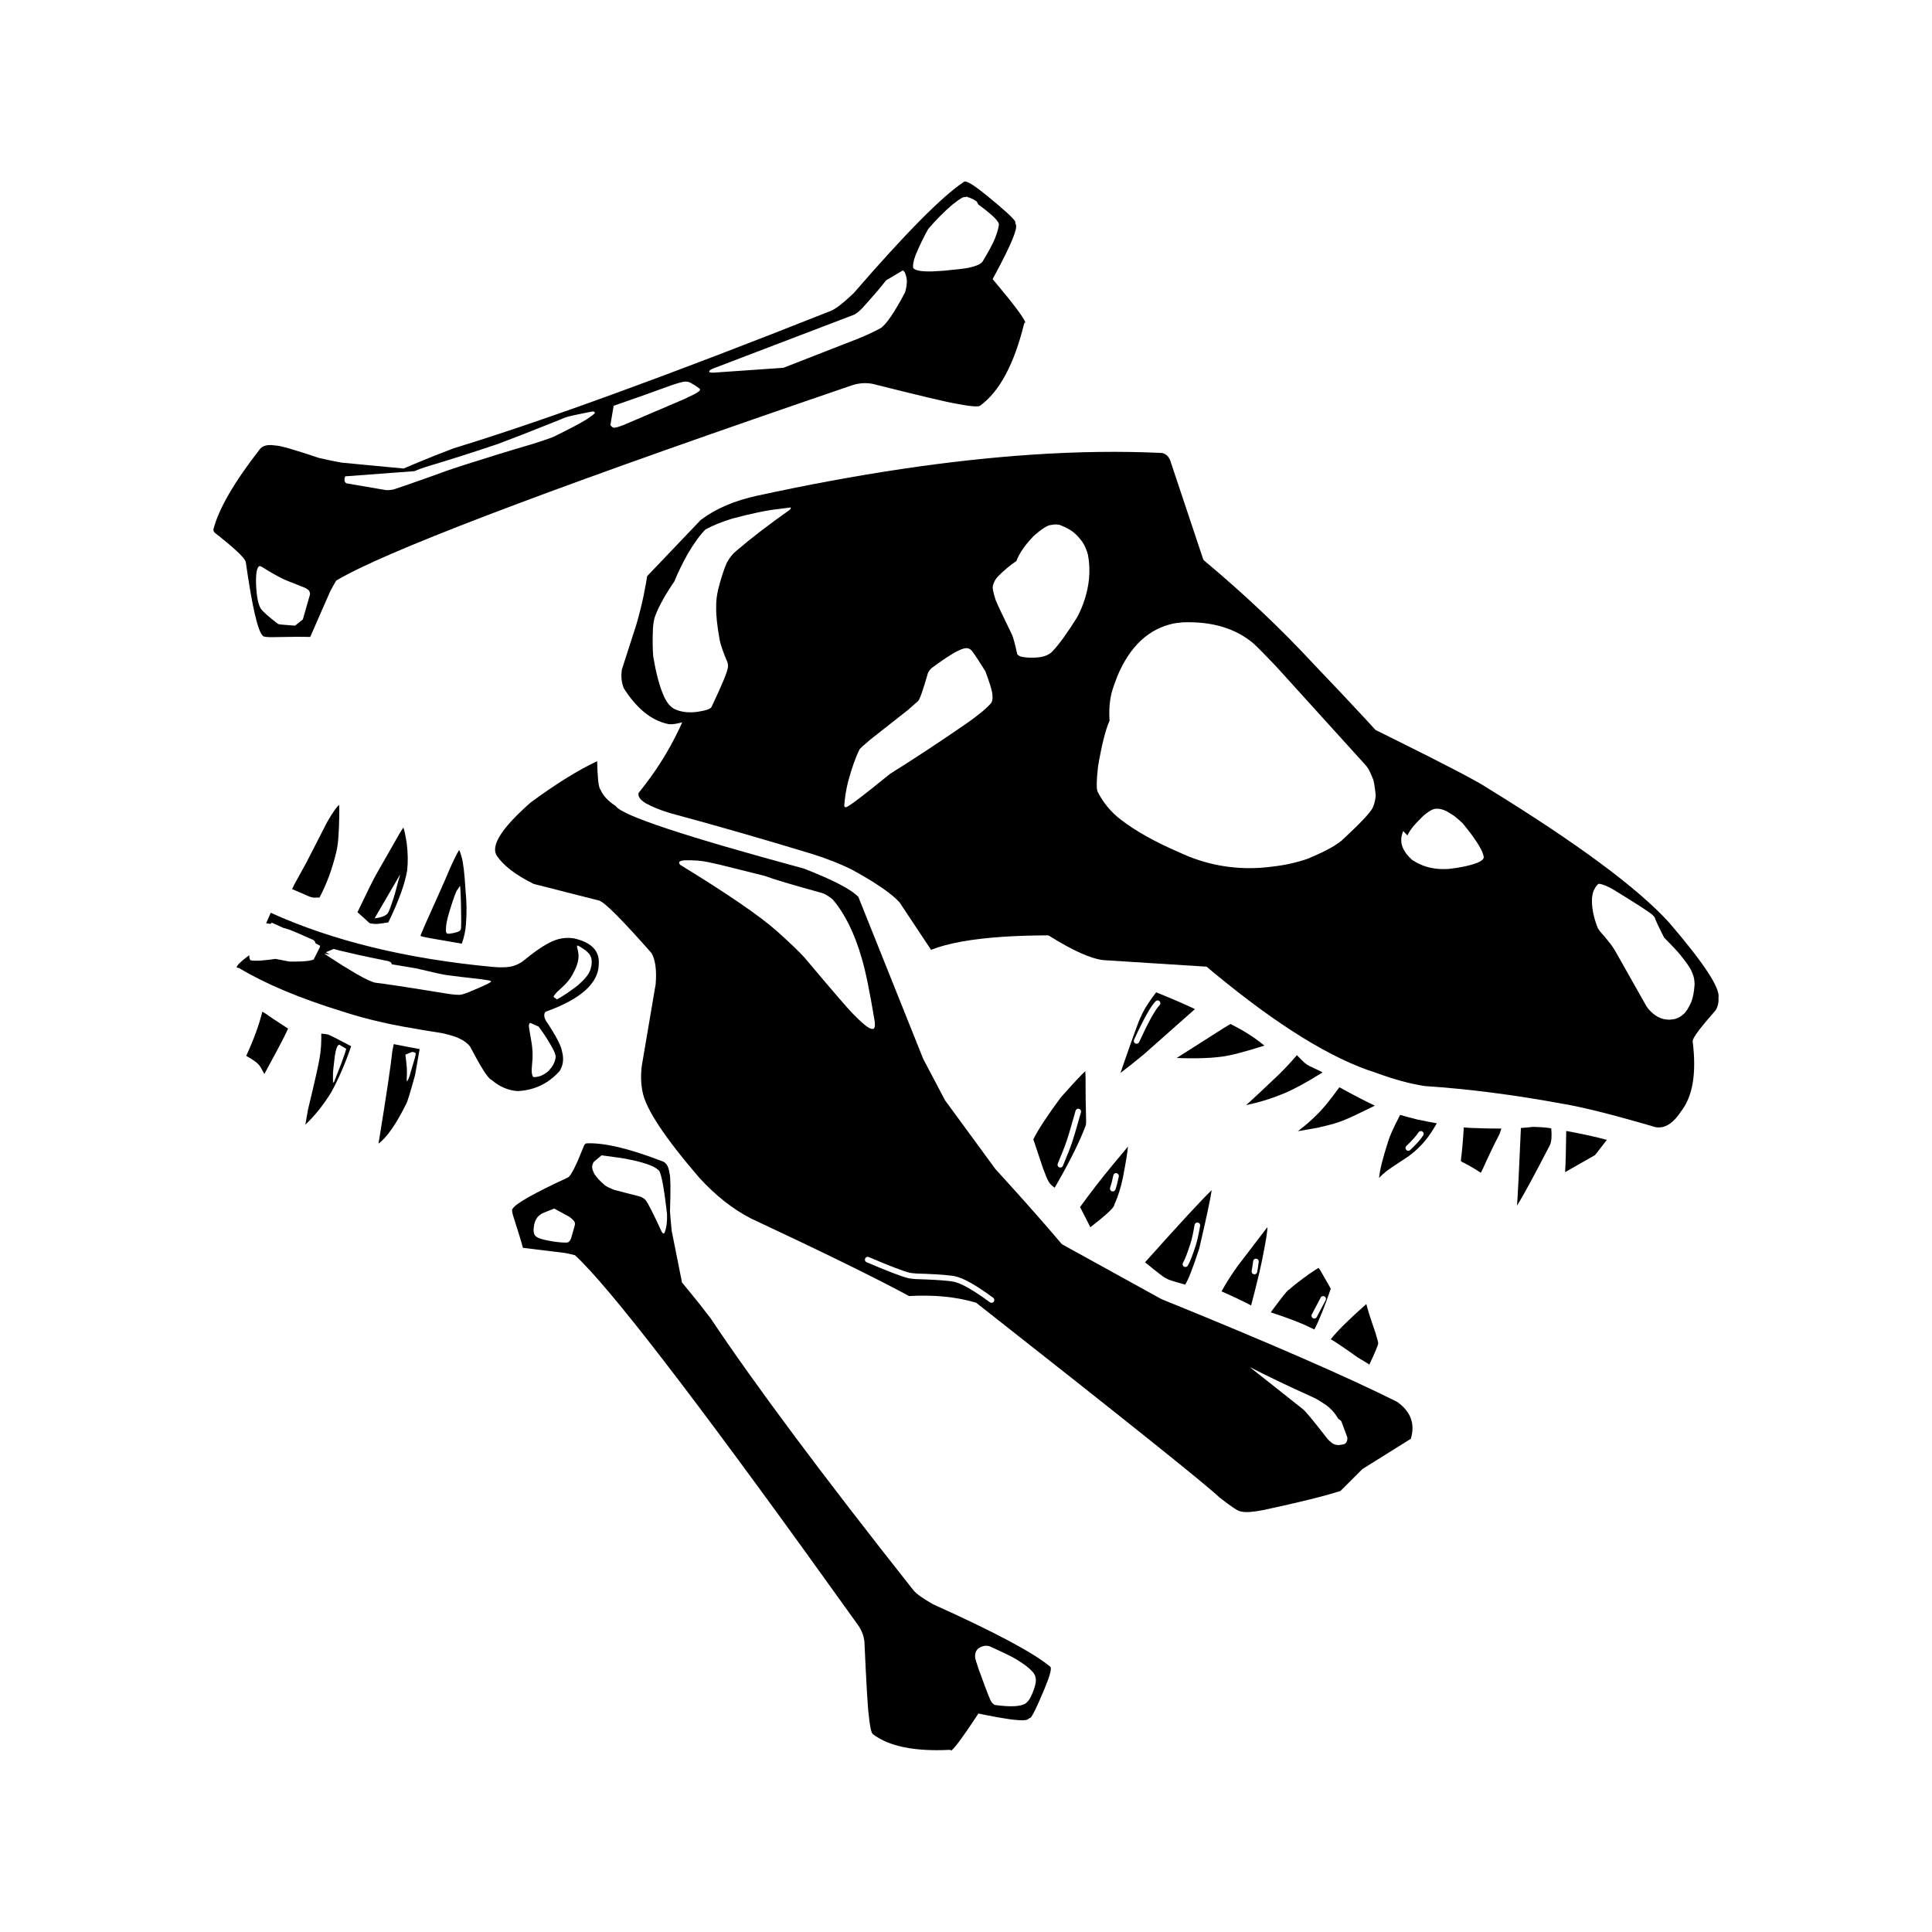
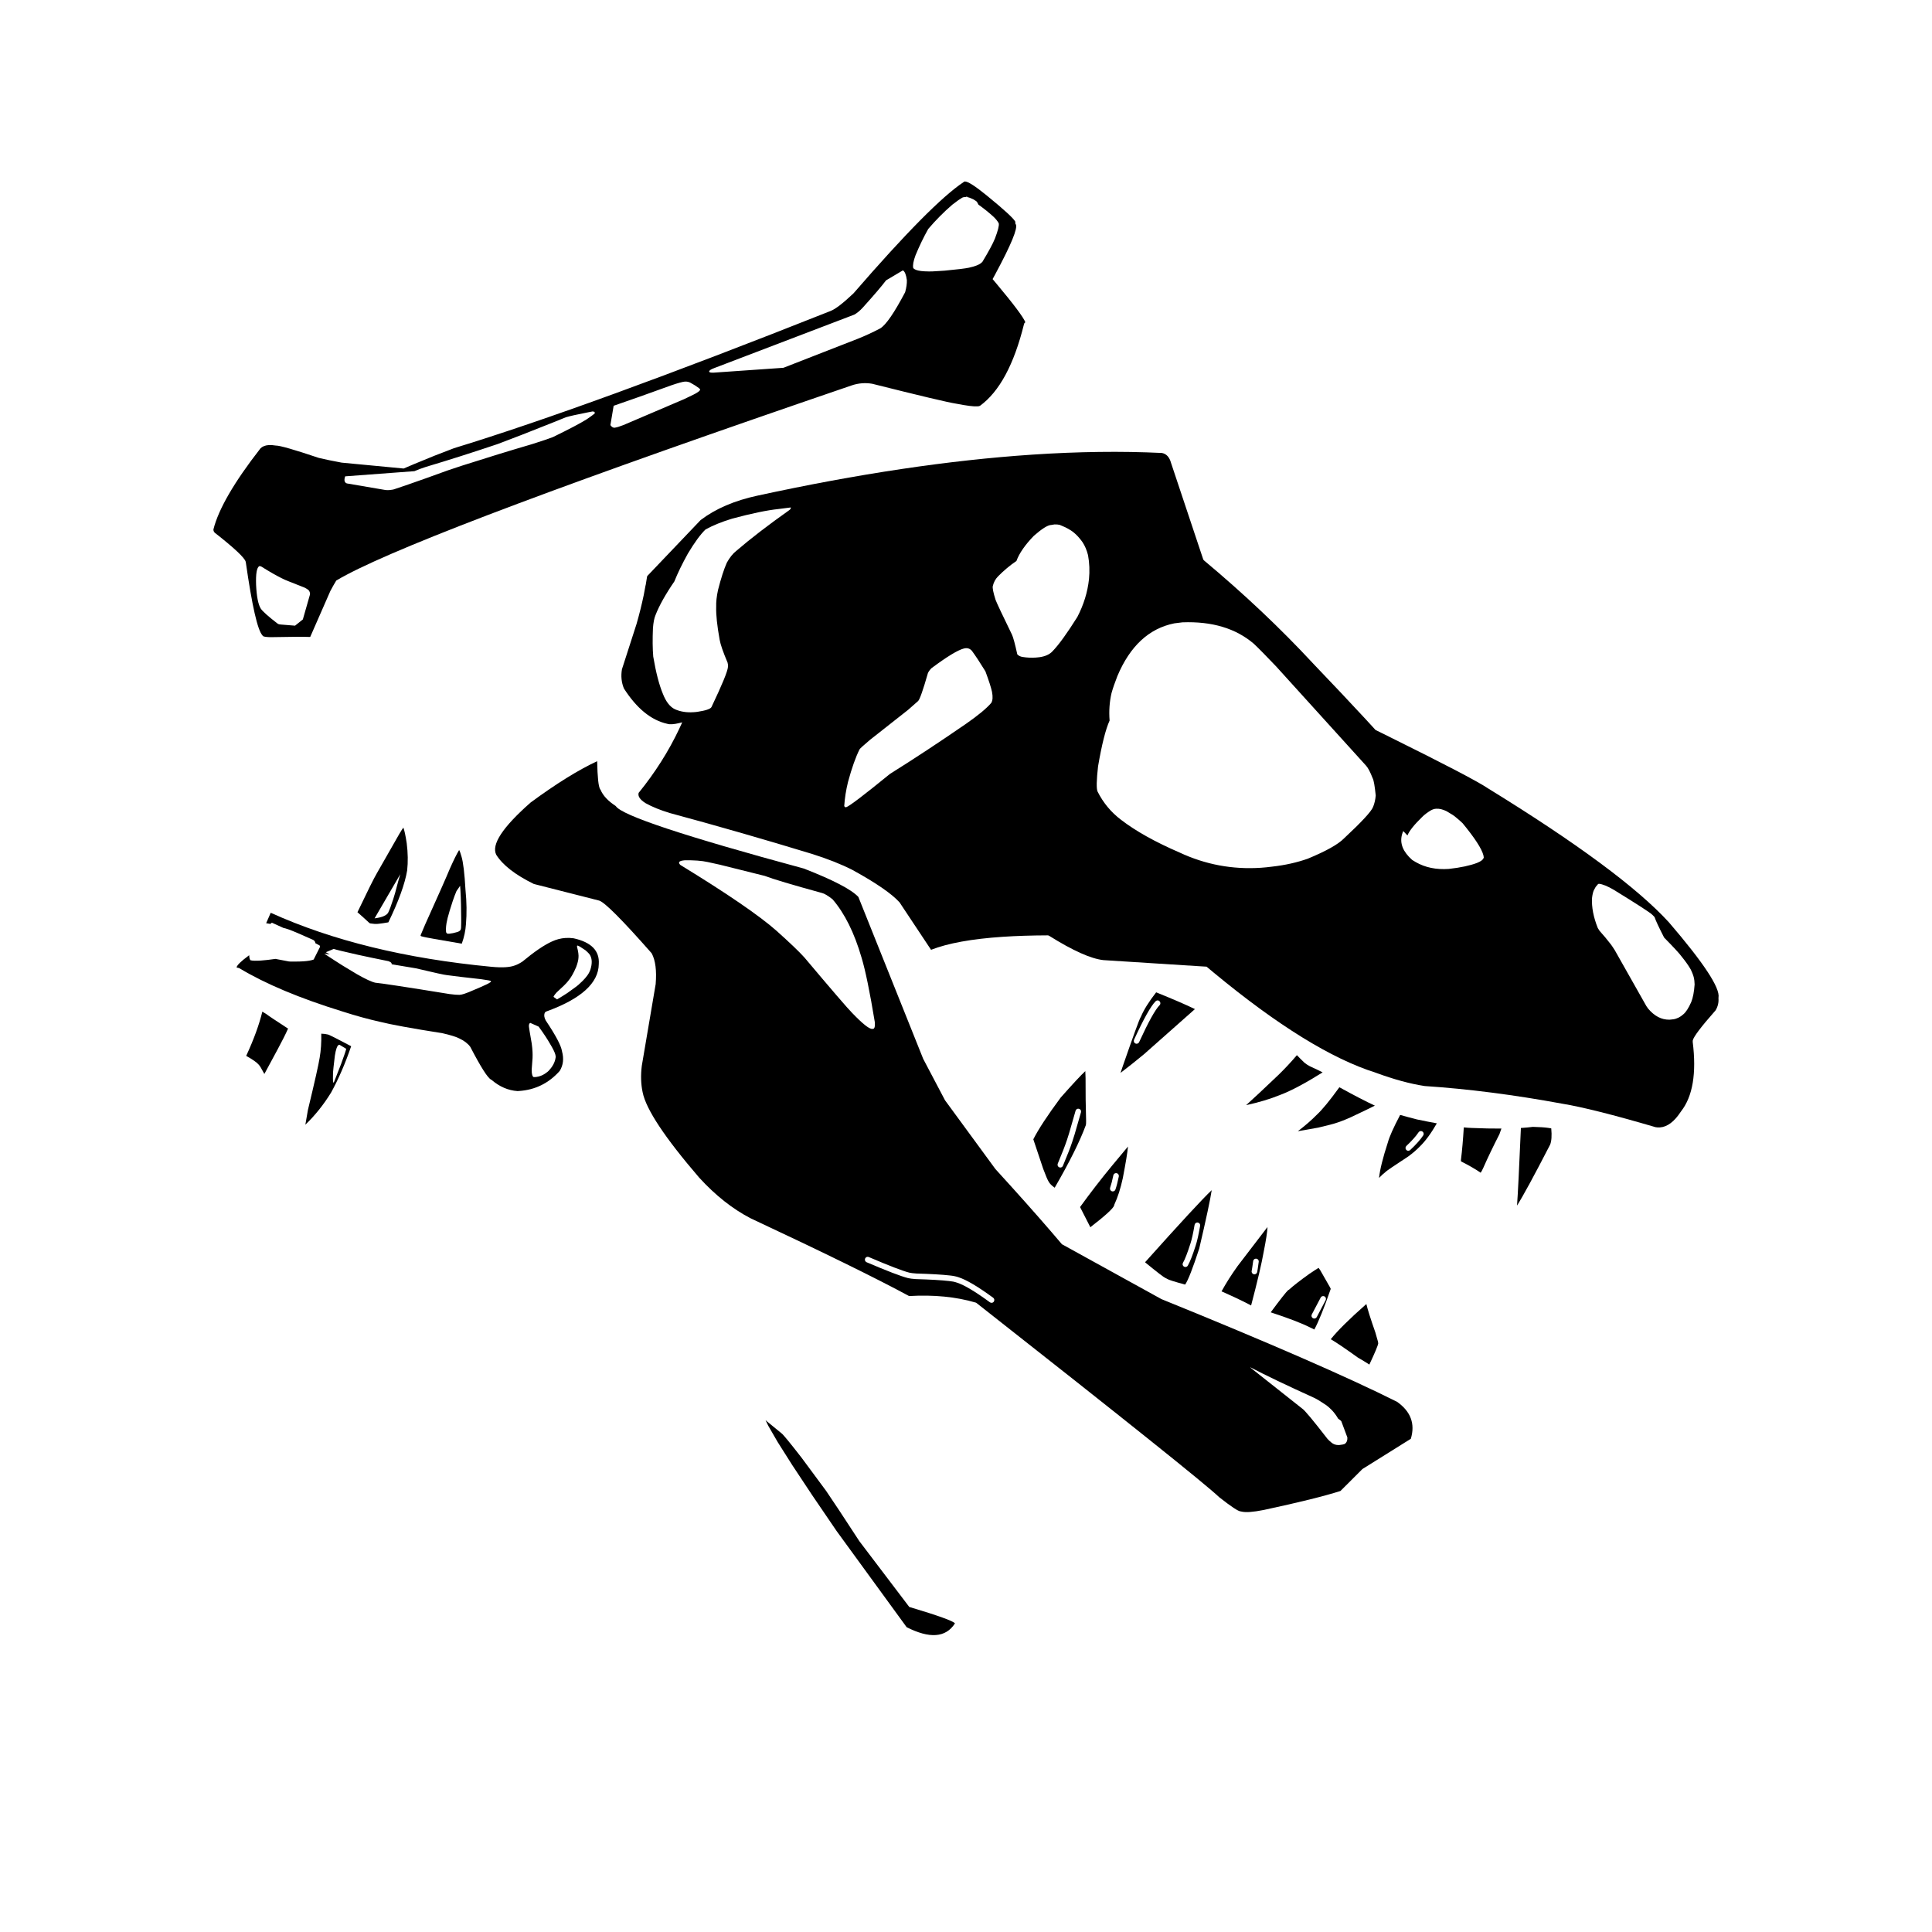
<svg xmlns="http://www.w3.org/2000/svg" fill="#000000" width="800px" height="800px" version="1.1" viewBox="144 144 512 512">
  <g>
-     <path d="m233.86 357.33c-0.602 0.418-1.656 1.922-3.16 4.523l-5.562 10.844-0.012 0.02-3.102 5.629c-0.223 0.449-0.434 0.871-0.621 1.277h0.004v0.004-0.004c0.824 0.336 2.219 0.934 4.188 1.812 0.441 0.188 0.762 0.301 0.953 0.344l0.012 0.004c0.273 0.07 0.516 0.102 0.723 0.102 0.5-0.012 0.961-0.02 1.387-0.02l0.004-0.004h-0.004c1.914-3.621 3.398-7.644 4.449-12.074v-0.023c0.449-1.668 0.711-4.82 0.789-9.473 0.027-1.672 0.016-2.633-0.027-2.879-0.012-0.031-0.012-0.051-0.02-0.082z" />
    <path d="m213.52 412.1c-0.82 3.406-2.242 7.305-4.277 11.719 1.688 0.941 2.777 1.703 3.269 2.273 0.203 0.215 0.398 0.477 0.574 0.777l0.008 0.016 0.957 1.723c0.035-0.055 0.07-0.109 0.105-0.172l3.434-6.367c1.191-2.211 2.109-4.031 2.746-5.473h0.008-0.004-0.004l0.004-0.004c-3.281-2.125-5.219-3.426-5.812-3.887-0.348-0.211-0.684-0.41-1.008-0.605z" />
-     <path d="m470.09 415.36h0.004c-0.551 0.324-1.156 0.688-1.812 1.094l-12.449 7.922c3.445 0.133 6.449 0.109 9.016-0.059 1.059-0.078 2.043-0.172 2.953-0.297h0.012c2.184-0.262 5.93-1.234 11.254-2.922h0.004c-0.004 0-0.004-0.004-0.004-0.004h0.004c-2.469-2.027-5.219-3.812-8.25-5.348l-0.023-0.012c-0.223-0.121-0.457-0.246-0.699-0.375z" />
    <path d="m487.69 423.63c-1.605 1.895-3.254 3.644-4.926 5.273h-0.004c-3.852 3.676-6.695 6.332-8.523 7.969 3.371-0.723 6.414-1.637 9.129-2.75l0.016-0.004c2.828-1.074 6.535-3.051 11.125-5.922h0.004c-0.562-0.309-1.676-0.848-3.34-1.605l-0.047-0.023c-0.547-0.285-1.016-0.605-1.418-0.934l-0.043-0.035c-0.801-0.766-1.457-1.422-1.969-1.969z" />
    <path d="m498.96 432.14c-0.035 0.043-0.074 0.078-0.105 0.117-2.461 3.406-4.41 5.781-5.852 7.129-1.438 1.461-3.129 2.934-5.066 4.398l5.41-0.953c2.566-0.594 4.262-1.047 5.074-1.34h0.012c1.633-0.555 3.246-1.234 4.84-2.027l0.016-0.004c2.168-1.023 3.852-1.84 5.047-2.449 0.004-0.004 0.012-0.012 0.012-0.012-2.269-1.039-5.394-2.66-9.387-4.859z" />
    <path d="m423.5 458.75v0.004h0.008z" />
    <path d="m531.92 442.77c-0.191 3.227-0.441 6.098-0.754 8.605-0.016 0.168-0.008 0.297 0.016 0.379 0.031 0.023 0.082 0.055 0.148 0.098 2.016 1.023 3.703 1.996 5.062 2.934 0.168-0.223 0.402-0.648 0.688-1.277 1.191-2.711 2.621-5.691 4.289-8.945l0.516-1.477h0.012l0.004-0.004h0.004-0.016-0.004l0.164-0.461-0.16 0.461c-2.352 0.016-4.973-0.039-7.871-0.164-0.609-0.016-1.309-0.07-2.098-0.148z" />
-     <path d="m559.07 443.72c-0.059 5.094-0.164 8.723-0.301 10.914l0.016-0.012 7.863-4.481c0.078-0.074 0.234-0.254 0.469-0.555l2.703-3.492h0.012c-0.004-0.004-0.012-0.004-0.016-0.012-2.812-0.781-6.394-1.57-10.746-2.363z" />
    <path d="m550.23 442.63c-0.891 0.113-1.867 0.207-2.93 0.281-0.078 0-0.16 0.012-0.246 0.012-0.465 10.82-0.809 17.676-1.027 20.57 1.59-2.504 4.516-7.887 8.77-16.141 0.379-0.941 0.48-2.383 0.301-4.316h0.004c-0.004 0-0.004-0.004-0.004-0.004l-0.008 0.004v-0.004c-0.277-0.051-0.551-0.094-0.832-0.137-0.934-0.137-2.277-0.219-4.027-0.266z" />
    <path d="m320.72 437.1c0.27-0.02 0.539 0.113 0.688 0.359 5.875 9.824 11.016 16.527 15.418 20.109 0.059 0.043 0.109 0.098 0.148 0.164 1.59 2.363 13.008 8.121 34.246 17.277 0.375 0.168 0.547 0.602 0.391 0.973-0.113 0.266-0.363 0.43-0.633 0.449-0.113 0.012-0.23-0.012-0.344-0.062-21.23-9.145-32.832-15.051-34.82-17.707h0.004c-4.523-3.711-9.75-10.52-15.691-20.438-0.211-0.348-0.098-0.809 0.254-1.02 0.113-0.066 0.227-0.098 0.34-0.105z" />
    <path d="m484.92 485.93c0.086 0.023 0.168 0.035 0.246 0.035 0.043-0.004 0.082-0.012 0.117-0.023l-0.004 0.004h-0.004-0.004c-0.023 0.004-0.047 0.004-0.07 0.012h-0.004 0.008-0.031-0.004c-0.082 0.004-0.168 0-0.25-0.023z" />
    <path d="m506.1 489.58c-4.508 3.965-7.648 7.078-9.434 9.328h0.008c1.465 0.855 3.856 2.477 7.164 4.856h0.004c1.047 0.602 2.059 1.219 3.051 1.859 0.023-0.043 0.043-0.09 0.062-0.133 1.441-3.066 2.207-4.894 2.289-5.496-0.023-0.07-0.031-0.133-0.035-0.203-0.004-0.113-0.023-0.23-0.062-0.363h-0.004c-0.262-0.965-0.48-1.73-0.656-2.309-1.266-3.613-2.062-6.133-2.387-7.539z" />
    <path d="m346.88 520.38 4.25 3.477c0.434 0.316 2.188 2.449 5.258 6.402l6.543 8.84c1.656 2.41 4.594 6.856 8.801 13.32l13.234 17.438c7.656 2.289 11.695 3.742 12.109 4.359-1.223 1.914-2.922 2.945-5.098 3.09-2.117 0.145-4.684-0.555-7.703-2.082l-18.543-25.461-6.559-9.625-5.203-7.856-3.852-6.086-2.5-4.32z" />
    <path d="m250.89 363.32c-0.262 0.359-0.621 0.926-1.082 1.703l-5.981 10.477-0.004 0.012c-0.703 1.191-2.406 4.602-5.098 10.242l0.004-0.004c0.844 0.727 1.902 1.676 3.172 2.863l0.012 0.012c0.047 0.031 0.133 0.062 0.262 0.094 0.734 0.113 1.367 0.164 1.887 0.117 0.137-0.004 0.262-0.016 0.383-0.039l0.043-0.004c0.594-0.059 1.402-0.184 2.426-0.363l0.004-0.004c2.731-5.617 4.387-10.203 4.981-13.738 0.246-2.223 0.211-4.641-0.117-7.242-0.324-2.106-0.621-3.473-0.891-4.125zm-0.805 12.352c-0.223 0.66-0.68 2.312-1.371 4.953-0.129 0.453-0.289 0.984-0.48 1.59-0.566 1.758-1.02 2.961-1.359 3.633l-0.172 0.246c-0.133 0.156-0.301 0.301-0.516 0.434-0.207 0.129-0.457 0.25-0.742 0.359-0.574 0.211-1.301 0.379-2.18 0.488l6.816-11.699z" />
    <path d="m265.67 369.27c-0.637 1.031-1.449 2.672-2.441 4.91-0.902 2.188-3.09 7.133-6.562 14.82l-1.141 2.695c-0.051 0.133-0.078 0.215-0.074 0.27v0.004l0.004 0.039h0.004c0.082 0.082 0.285 0.156 0.613 0.223l0.051 0.016c0.637 0.172 4.055 0.789 10.254 1.836 0.621-1.73 0.992-3.449 1.102-5.156l0.004-0.012c0.234-2.898 0.195-5.891-0.117-8.969l-0.004-0.031c-0.254-4.488-0.613-7.473-1.074-8.953l-0.012-0.02c-0.223-0.824-0.422-1.383-0.605-1.672zm0.262 9.48c0.07 0.812 0.129 1.832 0.176 3.035l0.059 1.973c0.035 1.855 0.051 3.027 0.051 3.512 0.016 0.68 0.004 1.543-0.031 2.562-0.016 0.281-0.062 0.477-0.137 0.605-0.148 0.227-0.418 0.414-0.816 0.551-0.809 0.242-1.539 0.398-2.191 0.457h-0.016c-0.301 0.023-0.5-0.016-0.598-0.098-0.125-0.09-0.199-0.227-0.223-0.414-0.043-0.535-0.039-1.031 0.016-1.492 0.027-0.25 0.062-0.527 0.113-0.816 0.145-0.738 0.242-1.211 0.301-1.398 0.273-1.066 0.715-2.527 1.328-4.398 0.344-1.02 0.68-1.914 1.008-2.68l0.961-1.402z" />
    <path d="m229.14 417.94c0.055 2.312-0.09 4.449-0.43 6.394-0.27 1.738-1.305 6.336-3.106 13.805l-0.68 3.922c2.547-2.449 4.82-5.277 6.812-8.512 1.965-3.566 3.742-7.66 5.324-12.285h0.004l-0.004-0.004h0.004c-3.598-1.91-5.644-2.938-6.141-3.102-0.043 0-0.09-0.016-0.137-0.02-0.367-0.109-0.922-0.176-1.648-0.203zm4.769 2.934h0.062l1.781 1.074c-0.09 0.449-0.531 1.77-1.34 3.969-0.699 1.742-1.324 3.336-1.875 4.793-0.031 0.09-0.078 0.148-0.137 0.184-0.004 0.004-0.012 0.004-0.016 0.004-0.035 0-0.062-0.016-0.078-0.051-0.043-0.191-0.062-0.359-0.062-0.496-0.02-0.129-0.016-0.84 0.012-2.137 0.016-0.41 0.18-1.891 0.488-4.453 0.262-1.684 0.602-2.629 1.008-2.844z" />
    <path d="m450.39 406.98c-1.957 2.519-3.293 4.664-4.019 6.426-0.027 0.074-0.062 0.137-0.109 0.195-0.375 0.645-1.945 4.965-4.715 12.953-0.211 0.609-0.41 1.199-0.598 1.777 2.004-1.523 4.078-3.18 6.219-4.949l13.496-11.957h0.004c-0.004 0-0.004-0.004-0.004-0.004l1.195-1.059-1.191 1.059c-2.254-1.105-5.676-2.59-10.27-4.441zm0.336 2.141c0.203-0.012 0.41 0.059 0.57 0.223 0.293 0.285 0.293 0.758 0.004 1.043-1.152 1.168-2.961 4.422-5.418 9.785-0.117 0.25-0.363 0.41-0.629 0.43-0.121 0.004-0.238-0.016-0.355-0.07-0.375-0.168-0.535-0.609-0.367-0.984 2.535-5.516 4.438-8.922 5.715-10.203 0.137-0.141 0.309-0.207 0.48-0.223z" />
-     <path d="m248.35 420.7c-0.133 0.574-0.254 1.145-0.359 1.727-0.441 4.117-1.641 12.152-3.598 24.117l-0.004 0.012c-0.035 0.195-0.062 0.367-0.086 0.523 2.25-1.676 4.668-5.137 7.25-10.375 0.027-0.055 0.059-0.102 0.098-0.152 0.293-0.469 1.07-3.008 2.344-7.633l1.211-6.906h0.004-0.004c-3.012-0.543-5.16-0.949-6.441-1.227-0.145-0.027-0.281-0.059-0.414-0.086zm4.879 2.066c0.441 0.059 0.727 0.152 0.859 0.27 0.043 0.039 0.066 0.094 0.078 0.164 0.016 0.043 0.004 0.156-0.027 0.34-0.043 0.23-0.109 0.508-0.203 0.836l-1.371 4.695c-0.098 0.297-0.191 0.555-0.289 0.777-0.074 0.184-0.195 0.402-0.375 0.66h-0.004c-0.086 0-0.129-0.055-0.121-0.191 0.035-0.656 0.059-1.238 0.062-1.75 0.016-0.422 0-1.031-0.051-1.836-0.066-0.84-0.184-1.918-0.352-3.234z" />
    <path d="m431.62 427.86c-1.102 1.008-3.273 3.336-6.519 7-3.519 4.746-5.938 8.438-7.262 11.07h0.004c0.699 2.066 1.566 4.668 2.613 7.812 0.668 1.801 1.16 2.953 1.473 3.449l0.02 0.031c0.266 0.469 0.75 0.953 1.449 1.457l0.109 0.074c3.93-6.785 6.68-12.309 8.254-16.59 0.051-0.148 0.074-0.508 0.07-1.086-0.113-3.824-0.16-7.609-0.145-11.359-0.016-0.785-0.035-1.402-0.066-1.859zm-1.91 9.957c0.082-0.004 0.168 0.004 0.254 0.031 0.395 0.109 0.621 0.523 0.508 0.914l-1.699 5.894-0.004 0.012c-0.27 0.91-0.488 1.59-0.648 2.031-0.457 1.383-1.266 3.465-2.438 6.25-0.109 0.27-0.363 0.438-0.633 0.457-0.109 0.004-0.223-0.012-0.336-0.059-0.375-0.156-0.555-0.59-0.395-0.969 1.156-2.762 1.957-4.812 2.394-6.16l0.012-0.004c0.152-0.434 0.359-1.082 0.621-1.965l1.695-5.894c0.094-0.312 0.367-0.52 0.668-0.539z" />
    <path d="m515.05 439.47c-1.777 3.379-2.867 5.816-3.258 7.305l-0.016 0.039c-1.316 4.051-2.09 7.164-2.316 9.348 0.66-0.684 1.215-1.191 1.656-1.52 0.027-0.031 0.055-0.059 0.082-0.09 0.344-0.324 2.359-1.688 6.051-4.113 1.184-0.871 2.18-1.73 2.988-2.574l0.02-0.016c1.492-1.445 2.992-3.492 4.516-6.148h0.004c-0.004 0-0.004 0-0.008-0.004v-0.004c-1.555-0.281-3.258-0.613-5.106-1h-0.031c-1.719-0.438-3.238-0.848-4.574-1.227zm5.453 4.273c0.156-0.012 0.316 0.031 0.457 0.121 0.344 0.227 0.434 0.688 0.211 1.027-0.738 1.121-1.887 2.406-3.445 3.871-0.129 0.121-0.297 0.191-0.461 0.203-0.215 0.012-0.43-0.059-0.59-0.23-0.281-0.305-0.266-0.766 0.031-1.047 1.473-1.383 2.547-2.594 3.223-3.609 0.137-0.203 0.348-0.316 0.574-0.336z" />
    <path d="m442.93 447.84-4.152 4.988c-2.988 3.617-5.836 7.297-8.555 11.059h0.004v-0.004l2.727 5.344h0.004c4-3.094 6.098-5.019 6.301-5.769 0.012-0.09 0.031-0.176 0.066-0.254 0.906-1.957 1.652-4.285 2.234-6.992 0.777-4.039 1.238-6.828 1.371-8.367zm-3.211 7.051c0.066-0.004 0.133 0 0.203 0.016 0.398 0.078 0.656 0.477 0.574 0.875-0.301 1.445-0.594 2.602-0.898 3.457-0.105 0.289-0.367 0.477-0.652 0.496-0.098 0.004-0.195-0.004-0.293-0.043-0.391-0.133-0.594-0.555-0.457-0.945 0.281-0.797 0.566-1.891 0.848-3.266 0.07-0.336 0.352-0.57 0.676-0.59z" />
    <path d="m465.1 459.42c-2.402 2.269-8.285 8.633-17.652 19.098h0.004c3.172 2.613 5 4.012 5.481 4.215h0.008c0.129 0.031 0.246 0.094 0.344 0.184h0.008c0.395 0.254 1.988 0.758 4.785 1.512 0.777-1.121 2.016-4.297 3.723-9.531h0.004c1.863-7.961 2.965-13.121 3.305-15.477zm-3.832 8.555c0.055 0 0.117 0 0.176 0.016 0.406 0.07 0.676 0.449 0.605 0.852-0.402 2.332-0.793 4.062-1.168 5.207-0.816 2.566-1.516 4.348-2.094 5.348-0.129 0.223-0.352 0.348-0.594 0.367-0.141 0.012-0.289-0.023-0.422-0.098-0.355-0.207-0.473-0.66-0.27-1.012 0.523-0.906 1.18-2.594 1.965-5.059l0.004-0.004c0.355-1.074 0.727-2.746 1.113-5 0.062-0.344 0.348-0.59 0.684-0.617z" />
    <path d="m479.89 469.2c-0.09 0.102-0.188 0.23-0.289 0.359l-7.629 9.969c-1.637 2.281-3.055 4.512-4.25 6.695v0.004c-0.012 0.02-0.023 0.039-0.031 0.059h0.004c0.008-0.02 0.023-0.039 0.031-0.062 3.543 1.578 6.156 2.828 7.828 3.738h0.004c1.68-6.391 2.785-11.098 3.32-14.141l0.004-0.02c0.633-3.188 0.973-5.391 1.016-6.602zm-3.094 8.359c0.051-0.004 0.102-0.004 0.148 0 0.402 0.055 0.691 0.43 0.633 0.832-0.184 1.379-0.32 2.289-0.414 2.731-0.07 0.328-0.352 0.562-0.676 0.586-0.066 0.004-0.133 0-0.203-0.016-0.402-0.082-0.66-0.477-0.574-0.879 0.082-0.402 0.215-1.273 0.395-2.617 0.055-0.355 0.344-0.621 0.691-0.637z" />
    <path d="m493.44 480c-0.012 0.004-0.023 0.016-0.039 0.02l-0.012 0.012c-0.43 0.242-1.219 0.758-2.379 1.539-2.453 1.758-4.25 3.148-5.387 4.191-0.078 0.062-0.164 0.117-0.254 0.148-0.496 0.434-2.035 2.383-4.617 5.871h0.008c4.66 1.52 8.152 2.863 10.469 4.023 0.363 0.156 0.727 0.34 1.082 0.527h0.004c1.145-2.117 2.594-5.703 4.344-10.766-0.07-0.211-0.277-0.594-0.617-1.156l-0.008-0.016-2.176-3.805c-0.176-0.281-0.316-0.477-0.418-0.59zm1.164 7.477c0.129-0.016 0.27 0.02 0.395 0.082 0.363 0.188 0.5 0.641 0.312 1.004l-2.356 4.473c-0.125 0.23-0.359 0.375-0.609 0.391-0.129 0.016-0.266-0.016-0.391-0.078-0.363-0.191-0.504-0.641-0.316-1.004l2.356-4.473c0.125-0.234 0.359-0.375 0.609-0.395z" />
    <path d="m215.74 385.9c-0.402 0.941-0.805 1.859-1.207 2.762h0.004c0.289 0.051 0.656 0.109 1.105 0.184l0.41-0.324c1.098 0.492 2.121 0.961 3.082 1.398h0.004c0.262 0.051 0.43 0.094 0.508 0.117l1.031 0.34c0.941 0.336 3.039 1.234 6.301 2.695l0.215 0.148c0.129 0.098 0.223 0.227 0.289 0.363 0.055 0.117 0.09 0.234 0.098 0.375h0.004c0.355 0.188 0.715 0.383 1.066 0.57 0.156 0.129 0.203 0.277 0.133 0.461l-1.656 3.297c-0.586 0.23-1.496 0.395-2.734 0.477-0.594 0.039-1.262 0.059-2.008 0.062-1.184 0.016-1.793 0.004-1.836-0.031l-3.543-0.676c-1.535 0.223-2.828 0.367-3.883 0.441-1.258 0.082-2.168 0.059-2.742-0.078-0.203-0.227-0.316-0.68-0.336-1.332h-0.004c-0.098 0.07-0.195 0.145-0.289 0.215-1.914 1.41-2.934 2.414-3.059 3.012 0.09 0.051 0.258 0.094 0.5 0.133 0.098 0.004 0.191 0.043 0.277 0.098 6.875 4.137 15.992 7.965 27.34 11.465l0.012 0.004c3.527 1.133 6.809 2.027 9.832 2.707h0.02c2.856 0.727 8.379 1.738 16.582 3.031l0.051 0.012c2.023 0.461 3.488 0.914 4.387 1.359 1.309 0.605 2.285 1.352 2.93 2.234 0.023 0.031 0.039 0.059 0.055 0.098 2.762 5.309 4.582 8.172 5.481 8.605 0.059 0.023 0.117 0.062 0.164 0.102 2.078 1.781 4.356 2.754 6.832 2.926 0.125-0.004 0.254-0.012 0.383-0.023 4.301-0.285 7.902-2.062 10.801-5.324 0.926-1.523 1.129-3.242 0.609-5.156-0.008-0.031-0.016-0.059-0.016-0.082-0.23-1.48-1.656-4.176-4.277-8.09-0.02-0.023-0.031-0.051-0.043-0.074-0.383-0.727-0.477-1.363-0.281-1.895 0.078-0.207 0.238-0.363 0.445-0.449 9.207-3.336 13.844-7.523 13.91-12.562v-0.039c0.23-3.508-1.996-5.769-6.684-6.801-0.727-0.102-1.445-0.129-2.148-0.082-1.246 0.082-2.449 0.398-3.609 0.945l-0.012 0.004c-2.066 0.941-4.656 2.707-7.766 5.293-0.023 0.02-0.051 0.035-0.07 0.051-0.738 0.477-1.426 0.82-2.07 1.027-0.609 0.223-1.371 0.359-2.289 0.422-1.07 0.07-2.344 0.035-3.832-0.109-22.68-2.156-42.168-6.926-58.461-14.312zm16.691 9.578c0.645 0.211 2.801 0.734 6.461 1.559 2.262 0.5 4.961 1.059 8.09 1.691 0.203 0.078 0.371 0.164 0.5 0.246l0.164 0.137c0.09 0.098 0.141 0.195 0.156 0.309 0.004 0.039 0.004 0.082 0 0.121l0.004 0.004 6.394 1.066c4.894 1.16 7.625 1.762 8.199 1.801 2.094 0.289 5.133 0.648 9.125 1.086 1.668 0.234 2.5 0.391 2.496 0.473 0.137 0.117 0.145 0.215 0.023 0.277-0.441 0.301-0.828 0.516-1.16 0.656-0.488 0.254-2.039 0.926-4.641 2.023-0.723 0.285-1.133 0.438-1.227 0.453-0.441 0.152-0.859 0.23-1.254 0.266h-0.016c-0.582 0.012-1.441-0.059-2.59-0.207-11.656-1.895-18.223-2.887-19.688-3.008-0.988-0.215-2.609-0.973-4.867-2.258-3.102-1.84-5.152-3.106-6.156-3.793l-2.527-1.656 1.504 0.227c-0.367-0.191-0.723-0.395-1.062-0.602zm64.586-0.895c0.211-0.016 0.922 0.41 2.137 1.25 0.734 0.641 1.152 1.102 1.258 1.371 0.52 0.969 0.535 2.231 0.043 3.773-0.215 0.598-0.492 1.109-0.816 1.539-0.344 0.477-0.766 0.965-1.27 1.465l-0.816 0.762c-0.188 0.246-1.254 1.043-3.188 2.41-0.832 0.551-1.742 1.121-2.738 1.699l-0.941-0.664c0.031-0.129 0.066-0.207 0.102-0.254 0.129-0.223 0.367-0.527 0.723-0.926 1.605-1.453 2.609-2.441 3.012-2.973 0.742-0.852 1.465-2.106 2.168-3.754 0.367-0.984 0.57-1.801 0.609-2.449 0.078-0.703-0.051-1.684-0.391-2.945-0.004-0.074 0.004-0.168 0.039-0.27 0.012-0.02 0.023-0.031 0.039-0.031l0.016-0.004h0.016zm-12.5 20.492 2.231 0.988c1.305 1.785 2.281 3.273 2.953 4.449 0.832 1.367 1.324 2.367 1.48 2.996 0.043 0.176 0.07 0.336 0.082 0.477l-0.004 0.195-0.117 0.617c-0.07 0.285-0.164 0.57-0.285 0.84l-0.195 0.418c-0.285 0.543-0.672 1.074-1.152 1.586-0.148 0.211-0.508 0.508-1.078 0.895-0.707 0.461-1.457 0.754-2.242 0.859-0.148 0.02-0.289 0.035-0.422 0.043-0.121 0.004-0.234 0.004-0.344 0.004-0.148-0.098-0.23-0.184-0.246-0.234-0.051-0.078-0.09-0.172-0.121-0.281-0.105-0.34-0.156-0.812-0.156-1.434l0.23-3.086c0.023-0.582 0.02-1.125-0.004-1.633-0.031-0.68-0.102-1.422-0.215-2.231-0.508-2.906-0.754-4.387-0.734-4.438-0.051-0.469 0.035-0.797 0.266-0.992z" />
    <path d="m302.26 345.72c-4.984 2.32-10.867 5.969-17.637 10.953-7.445 6.555-10.48 11.18-9.105 13.863 1.723 2.742 5.043 5.312 9.949 7.723l17.305 4.402 0.055 0.02c1.504 0.508 6.106 5.133 13.805 13.871 0.039 0.043 0.07 0.094 0.098 0.137 0.973 1.836 1.32 4.527 1.031 8.078l-0.008 0.07-3.668 21.605c-0.312 2.504-0.242 4.832 0.211 6.973l0.004 0.016c0.879 4.508 5.879 12.055 14.988 22.648 4.309 4.715 8.855 8.309 13.645 10.789 19.336 9.047 33.332 15.918 41.992 20.602v-0.004h0.008c6.543-0.375 12.418 0.195 17.617 1.727 0.09 0.023 0.176 0.062 0.25 0.129 39.316 30.902 60.758 48.062 64.316 51.465 3.152 2.481 5.039 3.731 5.664 3.75 0.055 0.004 0.109 0.012 0.164 0.031 0.566 0.145 1.34 0.191 2.32 0.121 0.992-0.07 2.203-0.246 3.625-0.527 9.402-2.016 16.184-3.699 20.348-5.039l5.769-5.762c0.043-0.035 0.086-0.074 0.133-0.102l12.746-7.965c1.199-3.977-0.023-7.246-3.66-9.809-13.164-6.59-33.973-15.656-62.41-27.199-0.031-0.012-0.055-0.031-0.082-0.043l-22.719-12.531-3.59-1.977-0.004-0.004c-0.879-1.031-1.789-2.106-2.738-3.203-4.242-4.926-9.191-10.48-14.844-16.668-0.016-0.016-0.031-0.039-0.051-0.059l-13.324-18.184c-0.023-0.031-0.039-0.059-0.055-0.094l-5.715-10.848c-0.012-0.02-0.023-0.043-0.031-0.062l-17.184-42.914c-1.859-1.988-6.676-4.496-14.453-7.523-31.723-8.586-48.336-14.105-49.84-16.566-2.055-1.332-3.391-2.773-4.019-4.289-0.043-0.059-0.09-0.113-0.129-0.184-0.441-0.719-0.699-3.184-0.781-7.406zm23.18 26.266c2.5-0.039 4.523 0.109 6.082 0.457l3.207 0.703 11.926 2.973c2.184 0.84 7.238 2.352 15.156 4.527 0.664 0.152 1.609 0.715 2.832 1.684 3.215 3.734 5.777 8.898 7.684 15.473 1.012 3.336 2.18 9.02 3.504 17.047 0.098 1.18-0.062 1.789-0.48 1.812-0.039 0.004-0.082 0-0.125-0.004-0.027 0.004-0.051 0.012-0.078 0.012-0.789 0.055-2.562-1.363-5.324-4.234-1.145-1.145-5.367-6.047-12.652-14.699-1.398-1.555-3.875-3.922-7.43-7.106-4.551-4.016-13.039-9.824-25.457-17.422-0.605-0.629-0.367-1.02 0.719-1.168zm48.457 105.09c0.113-0.004 0.23 0.004 0.34 0.055 5.328 2.281 8.902 3.664 10.727 4.129l0.004 0.004c0.398 0.094 1 0.172 1.812 0.223l0.004 0.004c3.918 0.117 6.863 0.289 8.836 0.512 0.938 0.09 1.746 0.25 2.422 0.488 2.098 0.68 5.148 2.488 9.16 5.426 0.332 0.246 0.402 0.707 0.16 1.043-0.133 0.184-0.336 0.289-0.547 0.297-0.168 0.016-0.34-0.031-0.484-0.137-3.898-2.859-6.816-4.594-8.762-5.219l-0.023-0.004c-0.562-0.203-1.254-0.34-2.074-0.414h-0.016c-1.938-0.223-4.852-0.395-8.742-0.508h-0.031c-0.898-0.059-1.59-0.152-2.078-0.27l-0.008-0.004c-1.898-0.488-5.543-1.891-10.941-4.195-0.379-0.164-0.551-0.602-0.391-0.973 0.117-0.273 0.363-0.441 0.633-0.457zm101.48 29.289c3.945 2.066 9.59 4.766 16.934 8.098 0.727 0.344 1.781 0.992 3.156 1.922 0.379 0.262 0.859 0.684 1.449 1.277 0.641 0.668 1.207 1.438 1.703 2.293 0.543 0.379 0.828 0.621 0.855 0.719l1.59 4.266c0.016 0.367-0.012 0.68-0.102 0.941-0.164 0.414-0.395 0.68-0.68 0.812-0.18 0.082-0.621 0.168-1.328 0.254-0.27 0.016-0.531 0-0.773-0.035-0.484-0.082-0.914-0.277-1.281-0.57-0.461-0.367-0.836-0.719-1.129-1.055-3.789-4.894-6.008-7.559-6.656-7.981l-13.711-10.848c-0.043-0.043-0.055-0.078-0.035-0.098z" />
-     <path d="m299.43 447c-0.27 0.074-0.48 0.242-0.621 0.5-2.019 5.152-3.43 7.981-4.227 8.496-0.055 0.035-0.117 0.07-0.176 0.094-8.914 4.129-13.766 6.875-14.562 8.25-0.027 0.051-0.066 0.098-0.109 0.137-0.082 0.23-0.004 0.789 0.234 1.664 1.441 4.473 2.297 7.266 2.566 8.398 0.004 0.012 0.004 0.02 0.012 0.023 0.016 0.051 0.043 0.094 0.066 0.129l11.121 1.359 0.027 0.004c0.281 0.051 0.641 0.117 1.078 0.223v0.004c0-0.004 0.004-0.004 0.004-0.004 0.43 0.098 0.934 0.223 1.516 0.363l0.004 0.004c0.566 0.523 1.188 1.121 1.863 1.812 10.648 10.805 35.012 42.852 73.102 96.133 0.516 0.699 0.922 1.453 1.219 2.25 0.254 0.68 0.434 1.398 0.527 2.156l0.004 0.055c0.496 10.977 0.867 17.41 1.129 19.277l0.004 0.031c0.227 2.328 0.484 3.883 0.781 4.664 0.098 0.262 0.195 0.434 0.301 0.531 4.277 3.254 11.062 4.641 20.355 4.176 0.18-0.004 0.348 0.059 0.469 0.184 0.945-0.734 3.086-3.633 6.426-8.688 0.238-0.363 0.484-0.742 0.734-1.133 0.453 0.102 0.891 0.191 1.32 0.281h-0.004 0.004c5.453 1.117 9.055 1.617 10.793 1.5 0.582-0.039 0.961-0.145 1.125-0.324 0.109-0.152 0.277-0.234 0.457-0.246 0.02-0.004 0.035-0.004 0.059-0.004 0.602-0.543 1.863-3.141 3.785-7.777 1.312-3.148 1.852-5.047 1.617-5.672-0.023-0.07-0.051-0.113-0.078-0.148-0.043-0.02-0.086-0.043-0.121-0.078-4.414-3.68-14.723-9.164-30.93-16.457-0.02-0.012-0.039-0.02-0.055-0.023-2.754-1.586-4.492-2.828-5.211-3.75-24.129-30.5-42.023-54.504-53.703-72.004-1.855-2.449-3.824-4.945-5.914-7.473l-0.121-0.609 0.121 0.609c-0.551-0.668-1.109-1.344-1.676-2.023l-0.508-2.527-2.223-11.145-0.004-0.051c-0.223-2.031-0.375-3.738-0.449-5.125l-0.004-0.059c0.188-5.781 0.152-9.105-0.109-9.953-0.012-0.035-0.016-0.074-0.023-0.113-0.066-0.562-0.184-1.062-0.34-1.48-0.273-0.734-0.684-1.254-1.23-1.559-8.926-3.477-15.73-5.102-20.426-4.883zm3.992 3.176c4.195 0.543 6.531 0.887 7.012 1.039 1.336 0.254 2.519 0.527 3.559 0.82 1.035 0.289 1.926 0.602 2.668 0.926 0.66 0.242 1.332 0.668 2.008 1.27 0.633 1 1.332 4.781 2.09 11.344 0.086 2.332-0.156 4.078-0.723 5.25-0.047 0.031-0.098 0.051-0.148 0.055-0.176 0.016-0.367-0.168-0.574-0.527-2.211-4.82-3.633-7.602-4.254-8.355-0.395-0.41-0.887-0.715-1.477-0.906l-6.676-1.727c-1.277-0.48-2.148-0.906-2.609-1.254-1.504-1.289-2.477-2.383-2.906-3.258l-0.297-0.68c-0.148-0.438-0.195-0.855-0.145-1.246 0.055-0.391 0.211-0.746 0.473-1.082zm-12.551 14.113 3.965 2.141c0.477 0.348 0.84 0.66 1.098 0.949 0.129 0.145 0.227 0.281 0.301 0.41l0.082 0.188c0.078 0.246 0.07 0.547-0.023 0.879l-0.918 3.203c-0.168 0.543-0.434 0.93-0.793 1.156-0.09 0.039-0.234 0.062-0.43 0.074-0.344 0.023-0.848 0.012-1.52-0.043-1.188-0.094-2.461-0.281-3.816-0.562-1.844-0.375-2.898-0.867-3.168-1.492-0.254-0.508-0.305-1.227-0.16-2.148 0.062-0.703 0.309-1.434 0.73-2.16 0.297-0.469 0.754-0.887 1.383-1.254-0.031 0 0.184-0.098 0.633-0.301l1.953-0.773zm114.34 115.86c0.242-0.02 0.551 0.012 0.926 0.082 3.812 1.719 6.234 2.902 7.273 3.551 2.289 1.398 3.836 2.652 4.641 3.789 0.156 0.262 0.27 0.535 0.348 0.82l0.086 0.441c0.043 0.305 0.047 0.621 0.012 0.949-0.191 1.195-0.656 2.543-1.395 4.039-0.426 0.773-0.879 1.328-1.371 1.652-0.59 0.348-1.395 0.566-2.422 0.648-0.121 0.016-0.254 0.02-0.387 0.035-1.312 0.082-3.078-0.02-5.312-0.324-0.5-0.281-0.883-0.715-1.145-1.309-0.535-1.195-1.559-3.879-3.066-8.043-0.621-1.781-0.953-2.883-0.984-3.305-0.125-1.652 0.715-2.652 2.519-3.012l0.203-0.016h0.074z" />
    <path d="m399.68 192.1c-0.07 0.004-0.129 0.023-0.18 0.043-0.039 0.039-0.078 0.078-0.129 0.109-5.676 3.754-15.395 13.57-29.16 29.461-0.016 0.02-0.031 0.035-0.051 0.051-2.727 2.582-4.734 4.133-6.012 4.633-42.766 16.973-76.047 29.102-99.844 36.383-3.406 1.27-6.898 2.66-10.477 4.168l-0.73-0.07 0.73 0.07c-0.945 0.395-1.898 0.801-2.859 1.215l-3.039-0.289h0.004l-13.379-1.27-0.066-0.012c-2.375-0.438-4.363-0.852-5.965-1.234l-0.062-0.02c-6.492-2.18-10.266-3.266-11.316-3.258-0.047 0-0.09-0.004-0.137-0.012-0.664-0.113-1.266-0.152-1.797-0.117-0.922 0.062-1.652 0.348-2.18 0.867-6.969 8.93-11.125 16.094-12.473 21.484-0.012 0.336 0.109 0.621 0.352 0.871 5.152 4.039 7.883 6.598 8.195 7.676 0.023 0.082 0.039 0.156 0.047 0.234 1.645 11.492 3.113 17.934 4.402 19.301 0.047 0.055 0.086 0.109 0.121 0.176 0.23 0.172 0.883 0.27 1.965 0.297 5.555-0.109 9.016-0.129 10.387-0.055h0.031c0.059-0.004 0.117-0.02 0.164-0.035l5.324-12.148 0.012-0.02c0.148-0.305 0.355-0.688 0.625-1.145 0-0.004-0.004-0.004-0.004-0.012 0.254-0.453 0.566-0.988 0.93-1.586h0.004c0.004 0 0.004 0 0.004-0.004 0.773-0.473 1.672-0.969 2.68-1.5h-0.004c15.863-8.395 60.457-25.113 133.77-50.168 0.965-0.344 1.953-0.547 2.961-0.621 0.859-0.059 1.73-0.012 2.621 0.137l0.062 0.016c12.613 3.168 20.023 4.93 22.234 5.269l0.031 0.004c2.707 0.531 4.555 0.766 5.551 0.699 0.324-0.016 0.559-0.07 0.699-0.156 5.133-3.75 9.02-10.961 11.652-21.648 0.051-0.207 0.184-0.379 0.363-0.473-0.508-1.32-3.062-4.734-7.664-10.234-0.328-0.398-0.668-0.797-1.023-1.215 0.262-0.477 0.516-0.941 0.766-1.402h-0.004c4.164-7.75 5.961-12.117 5.387-13.102-0.148-0.195-0.184-0.453-0.109-0.668-0.414-0.867-2.926-3.18-7.531-6.934-3.129-2.551-5.09-3.812-5.883-3.758zm0.363 3.887 0.426 0.285c0.258 0.02 0.762 0.211 1.512 0.574 0.422 0.25 0.648 0.391 0.68 0.43 0.203 0.129 0.414 0.449 0.633 0.953 1.465 1.043 2.785 2.102 3.949 3.168 0.625 0.574 1.102 1.168 1.438 1.781 0.129 0.605-0.211 1.949-1.012 4.039-0.551 1.363-1.656 3.414-3.316 6.16-0.355 0.398-0.875 0.727-1.559 0.984-0.508 0.203-1.184 0.395-2.031 0.586-0.98 0.211-3.109 0.469-6.398 0.777-0.438 0.023-0.844 0.059-1.215 0.078-1.816 0.129-2.832 0.168-3.039 0.133-0.785-0.004-1.461-0.043-2.023-0.113-1.129-0.137-1.824-0.418-2.078-0.82-0.148-0.727 0.055-1.84 0.613-3.344 1.02-2.477 2.144-4.797 3.367-6.977 1.984-2.328 4.117-4.488 6.402-6.453l1.547-1.156 0.938-0.609c0.211-0.148 0.477-0.23 0.801-0.254 0.145-0.012 0.301-0.004 0.469 0.016zm-16.773 19.668c0.5 0.25 0.852 1.105 1.055 2.562 0.039 0.898-0.109 1.973-0.453 3.219-2.875 5.457-5.074 8.656-6.598 9.59-2.121 1.113-4.129 2.035-6.023 2.781l-19.629 7.66-18.379 1.281c-0.875 0.055-1.312-0.043-1.305-0.297 0.012-0.281 0.461-0.582 1.355-0.91l37.086-14.156c0.738-0.398 1.496-1.023 2.269-1.871 2.941-3.254 5-5.668 6.168-7.219zm-57.746 29.473c0.457-0.035 0.906 0.055 1.352 0.25 0.945 0.508 1.73 1 2.359 1.48 0.27 0.27 0.375 0.398 0.309 0.402h-0.012c0 0.195-0.262 0.457-0.785 0.777-0.234 0.195-1.398 0.781-3.492 1.758l-16.039 6.848c-0.98 0.391-1.746 0.621-2.301 0.699-0.02 0.004-0.043 0.004-0.059 0.012-0.383 0.023-0.742-0.207-1.094-0.695l0.859-5.125c4.223-1.445 9.34-3.266 15.348-5.445 1.738-0.59 2.906-0.91 3.5-0.961zm-24.48 7.906 0.488 0.102 0.082 0.266c0.297-0.02-0.43 0.562-2.176 1.746-1.664 1.043-4.641 2.609-8.926 4.695-1.039 0.402-2.894 1.031-5.566 1.875-5.75 1.684-11.922 3.582-18.512 5.688l-3.777 1.258c-4.184 1.523-7.691 2.773-10.523 3.75l-3.746 1.27-0.434 0.094c-0.281 0.055-0.555 0.09-0.816 0.102-0.352 0.023-0.688 0.02-1.004-0.023l-10.223-1.746c-0.641-0.242-0.789-0.867-0.434-1.875l18.348-1.371c0.945-0.41 1.969-0.789 3.066-1.141 5.887-1.75 12.195-3.758 18.926-6.023l6.356-2.426c7.074-2.785 11.004-4.348 11.793-4.695 1.047-0.316 2.914-0.727 5.598-1.254zm-88.273 40.988c0.156 0 0.309 0.043 0.465 0.113 2.168 1.367 4.074 2.449 5.707 3.254 0.324 0.184 2.25 0.961 5.769 2.332 0.711 0.363 1.125 0.668 1.238 0.906 0.195 0.379 0.254 0.715 0.172 1.008l-1.863 6.519-2.07 1.656c-1.77-0.129-3.031-0.23-3.777-0.305-0.355-0.031-0.605-0.09-0.762-0.172-2.547-1.965-4.066-3.312-4.551-4.055-0.68-1.113-1.09-3.203-1.234-6.273-0.102-2.977 0.184-4.629 0.863-4.981z" />
    <path d="m417.49 264.49c-21.922 1.465-46.168 5.082-72.73 10.855-6.098 1.309-11.125 3.465-15.086 6.477l-14.152 14.844-0.074 0.344c-0.035 0.301-0.141 0.945-0.316 1.93-0.031 0.133-0.07 0.27-0.098 0.391h0.004c-0.141 0.801-0.289 1.594-0.445 2.391l-0.004 0.012c-0.535 2.539-1.176 5.117-1.926 7.723l-0.012 0.023-3.832 11.891c-0.301 1.805-0.129 3.492 0.523 5.078 3.398 5.305 7.227 8.422 11.492 9.367 0.023 0.004 0.051 0.012 0.07 0.016 0.297 0.098 0.699 0.133 1.211 0.098 0.262-0.016 0.547-0.051 0.859-0.102h0.004c0.258-0.043 0.539-0.098 0.836-0.168l0.973-0.227h0.004c-0.254 0.566-0.516 1.141-0.789 1.707h0.004c-2.82 5.965-6.406 11.621-10.754 16.969-0.27 0.879 0.336 1.797 1.816 2.731 1.77 0.988 3.926 1.863 6.469 2.629 12.523 3.379 25.059 6.992 37.59 10.809h0.012c4.215 1.332 7.801 2.754 10.75 4.254l0.023 0.016c6.195 3.398 10.336 6.25 12.43 8.535 0.027 0.031 0.051 0.055 0.07 0.09l8.324 12.535c4.453-1.746 10.801-2.898 19.039-3.449 3.594-0.242 7.551-0.363 11.863-0.379 0.137 0 0.277 0.035 0.395 0.117 6.254 3.922 11.039 6.066 14.344 6.441l24.887 1.586v0.004l0.008-0.004 2.477 0.152c0.648 0.547 1.289 1.082 1.93 1.609 16.914 13.992 31.211 22.82 42.887 26.488l0.035 0.016c4.777 1.762 9.094 2.934 12.953 3.523 11.484 0.758 23.645 2.32 36.48 4.684 5.207 0.848 13.445 2.918 24.715 6.219 0.383 0.07 0.766 0.09 1.141 0.062 1.977-0.137 3.824-1.535 5.559-4.195l0.039-0.055c3.102-3.957 4.133-10.09 3.094-18.414-0.016-0.113-0.012-0.234 0.012-0.363 0.184-0.973 2.203-3.641 6.066-8.016 0.59-1.008 0.836-2.062 0.75-3.16-0.004-0.07-0.004-0.133 0.008-0.191 0.457-2.566-3.922-9.219-13.145-19.957-8.363-9.152-24.348-20.988-47.961-35.512l-0.031-0.02c-2.613-1.77-11.34-6.336-26.184-13.676v-0.004c-1.152-0.57-2.336-1.156-3.566-1.758-0.887-0.973-1.809-1.973-2.762-3.012h0.004c-0.004-0.004-0.012-0.004-0.016-0.012-3.984-4.301-8.562-9.156-13.738-14.559l-0.012-0.016c-8.668-9.344-18.312-18.453-28.938-27.336-0.102-0.082-0.184-0.203-0.227-0.336l-8.477-25.406-0.016-0.043c-0.414-1.566-1.223-2.457-2.43-2.691-10.758-0.516-22.234-0.367-34.43 0.445zm5.953 18.492c0.473-0.023 0.93 0.012 1.379 0.109 1.094 0.43 1.918 0.828 2.488 1.191 1.234 0.664 2.422 1.789 3.574 3.406 0.621 0.934 1.109 2.082 1.457 3.438 0.383 2.102 0.461 4.227 0.25 6.375-0.367 3.418-1.398 6.75-3.078 9.992-2.754 4.387-4.949 7.418-6.586 9.098-0.762 0.832-1.918 1.359-3.457 1.574-0.328 0.043-0.656 0.074-0.98 0.098-1.211 0.074-2.359 0.023-3.441-0.156-0.602-0.078-1.086-0.309-1.453-0.695-0.602-2.734-1.07-4.469-1.398-5.195-2.523-5.18-3.973-8.25-4.348-9.215-0.617-1.949-0.867-3.18-0.746-3.695 0.234-1 0.688-1.836 1.352-2.527 1.598-1.625 3.234-2.988 4.906-4.109 0.742-2.043 2.289-4.277 4.637-6.691 2.102-1.84 3.606-2.793 4.523-2.856h0.043zm-69.871-4.5c0.043 0.266-0.109 0.512-0.449 0.742-5.578 3.949-10.254 7.543-14.027 10.793-0.875 0.684-1.699 1.707-2.473 3.086-0.773 1.738-1.551 4.152-2.336 7.234-0.367 1.688-0.531 3.18-0.488 4.477-0.07 2.07 0.238 4.988 0.922 8.758 0.215 1.234 0.914 3.238 2.094 6.027 0.102 0.328 0.137 0.707 0.102 1.145-0.082 1.156-1.543 4.703-4.375 10.648-0.293 0.5-1.508 0.91-3.648 1.238-0.363 0.055-0.727 0.094-1.078 0.109-1.844 0.129-3.492-0.133-4.945-0.777-1.324-0.629-2.394-2.012-3.219-4.144-0.977-2.348-1.824-5.613-2.535-9.816-0.176-2.066-0.203-4.57-0.078-7.508 0.117-1.531 0.336-2.676 0.668-3.453 0.977-2.523 2.648-5.516 5.012-8.965 0.891-2.223 2.078-4.664 3.551-7.324 1.789-2.996 3.359-5.141 4.699-6.434 1.965-1.086 4.332-2.047 7.098-2.883 5.113-1.371 9.191-2.219 12.238-2.539l3.266-0.414zm46.41 37.289c0.621-0.031 1.145 0.203 1.566 0.68 0.992 1.352 2.195 3.18 3.598 5.465 0.906 2.445 1.488 4.25 1.742 5.41 0.254 1.32 0.195 2.301-0.188 2.945-1.262 1.477-3.492 3.32-6.699 5.551-7.125 4.906-13.832 9.328-20.129 13.258-6.894 5.617-10.766 8.562-11.609 8.832-0.031 0.004-0.059 0.012-0.082 0.012-0.234 0.02-0.383-0.102-0.449-0.355 0.137-2.051 0.465-4.164 0.996-6.328 1.012-3.738 2.035-6.621 3.066-8.656 0.09-0.191 1.004-1.023 2.746-2.5l10.105-7.957 2.668-2.348c0.449-0.457 1.312-2.918 2.59-7.387 0.156-0.383 0.469-0.816 0.938-1.305 4.117-3.07 6.981-4.812 8.598-5.227zm57.375-6.844c7.852-0.297 14.16 1.598 18.93 5.684 1.309 1.23 3.277 3.238 5.922 6.016l23.828 26.297c0.516 0.574 1.094 1.676 1.738 3.324 0.281 0.5 0.551 2.023 0.809 4.566-0.094 1.105-0.324 2.117-0.699 3.031-0.457 1.199-3.031 3.984-7.719 8.348-1.516 1.559-4.711 3.352-9.59 5.371-2.891 1.02-6.051 1.727-9.477 2.106-0.988 0.133-1.969 0.227-2.941 0.297-7.551 0.5-14.742-0.852-21.566-4.043-6.457-2.793-11.629-5.684-15.516-8.68-2.629-1.988-4.699-4.481-6.215-7.488-0.32-0.766-0.277-2.973 0.133-6.629 0.98-5.762 2.004-9.816 3.062-12.168-0.195-2.555-0.023-4.973 0.508-7.266 0.352-1.27 0.875-2.785 1.559-4.531 3.356-7.965 8.383-12.621 15.082-13.969zm67.277 49.395c0.812-0.055 1.719 0.168 2.727 0.66 1.305 0.754 2.113 1.277 2.434 1.59 0.574 0.461 1.176 0.984 1.801 1.578 3.227 3.918 5.066 6.75 5.523 8.5l0.102 0.605-0.168 0.379-0.355 0.363c-0.301 0.242-0.723 0.469-1.262 0.684-1.855 0.707-4.356 1.246-7.5 1.594-3.348 0.23-6.266-0.379-8.754-1.812l-0.938-0.57c-0.613-0.543-1.129-1.094-1.547-1.645l-0.559-0.832c-0.32-0.555-0.543-1.125-0.668-1.691-0.254-1.137-0.117-2.297 0.41-3.488l1.109 1.168c0.488-1.219 1.801-2.867 3.949-4.945 0.543-0.551 1.285-1.113 2.234-1.691 0.488-0.27 0.945-0.418 1.379-0.441 0.016 0 0.031 0 0.039-0.004zm43.133 19.895c0.957 0.098 2.269 0.633 3.941 1.617 6.129 3.769 9.5 5.949 10.121 6.543 0.418 0.383 0.645 0.629 0.676 0.727 0.281 0.867 1.117 2.652 2.508 5.363 2.516 2.555 4.086 4.254 4.707 5.117 0.992 1.219 1.773 2.332 2.344 3.34 0.449 0.926 0.742 1.711 0.871 2.375 0.07 0.246 0.117 0.781 0.156 1.598-0.137 1.953-0.43 3.504-0.887 4.641-0.723 1.637-1.434 2.731-2.137 3.293-0.383 0.348-0.789 0.625-1.227 0.848l-0.676 0.27c-0.332 0.133-0.855 0.215-1.57 0.266-0.066 0.004-0.137 0.004-0.203 0.012-2.086 0.023-3.957-0.953-5.613-2.926l-0.469-0.668-8.398-14.859c-0.496-0.773-0.848-1.289-1.055-1.555-1-1.293-1.984-2.477-2.957-3.539-0.211-0.301-0.367-0.555-0.469-0.746-1.145-2.875-1.656-5.516-1.527-7.93 0.109-0.949 0.277-1.652 0.504-2.117l0.48-0.871 0.633-0.742 0.215-0.055z" />
  </g>
</svg>